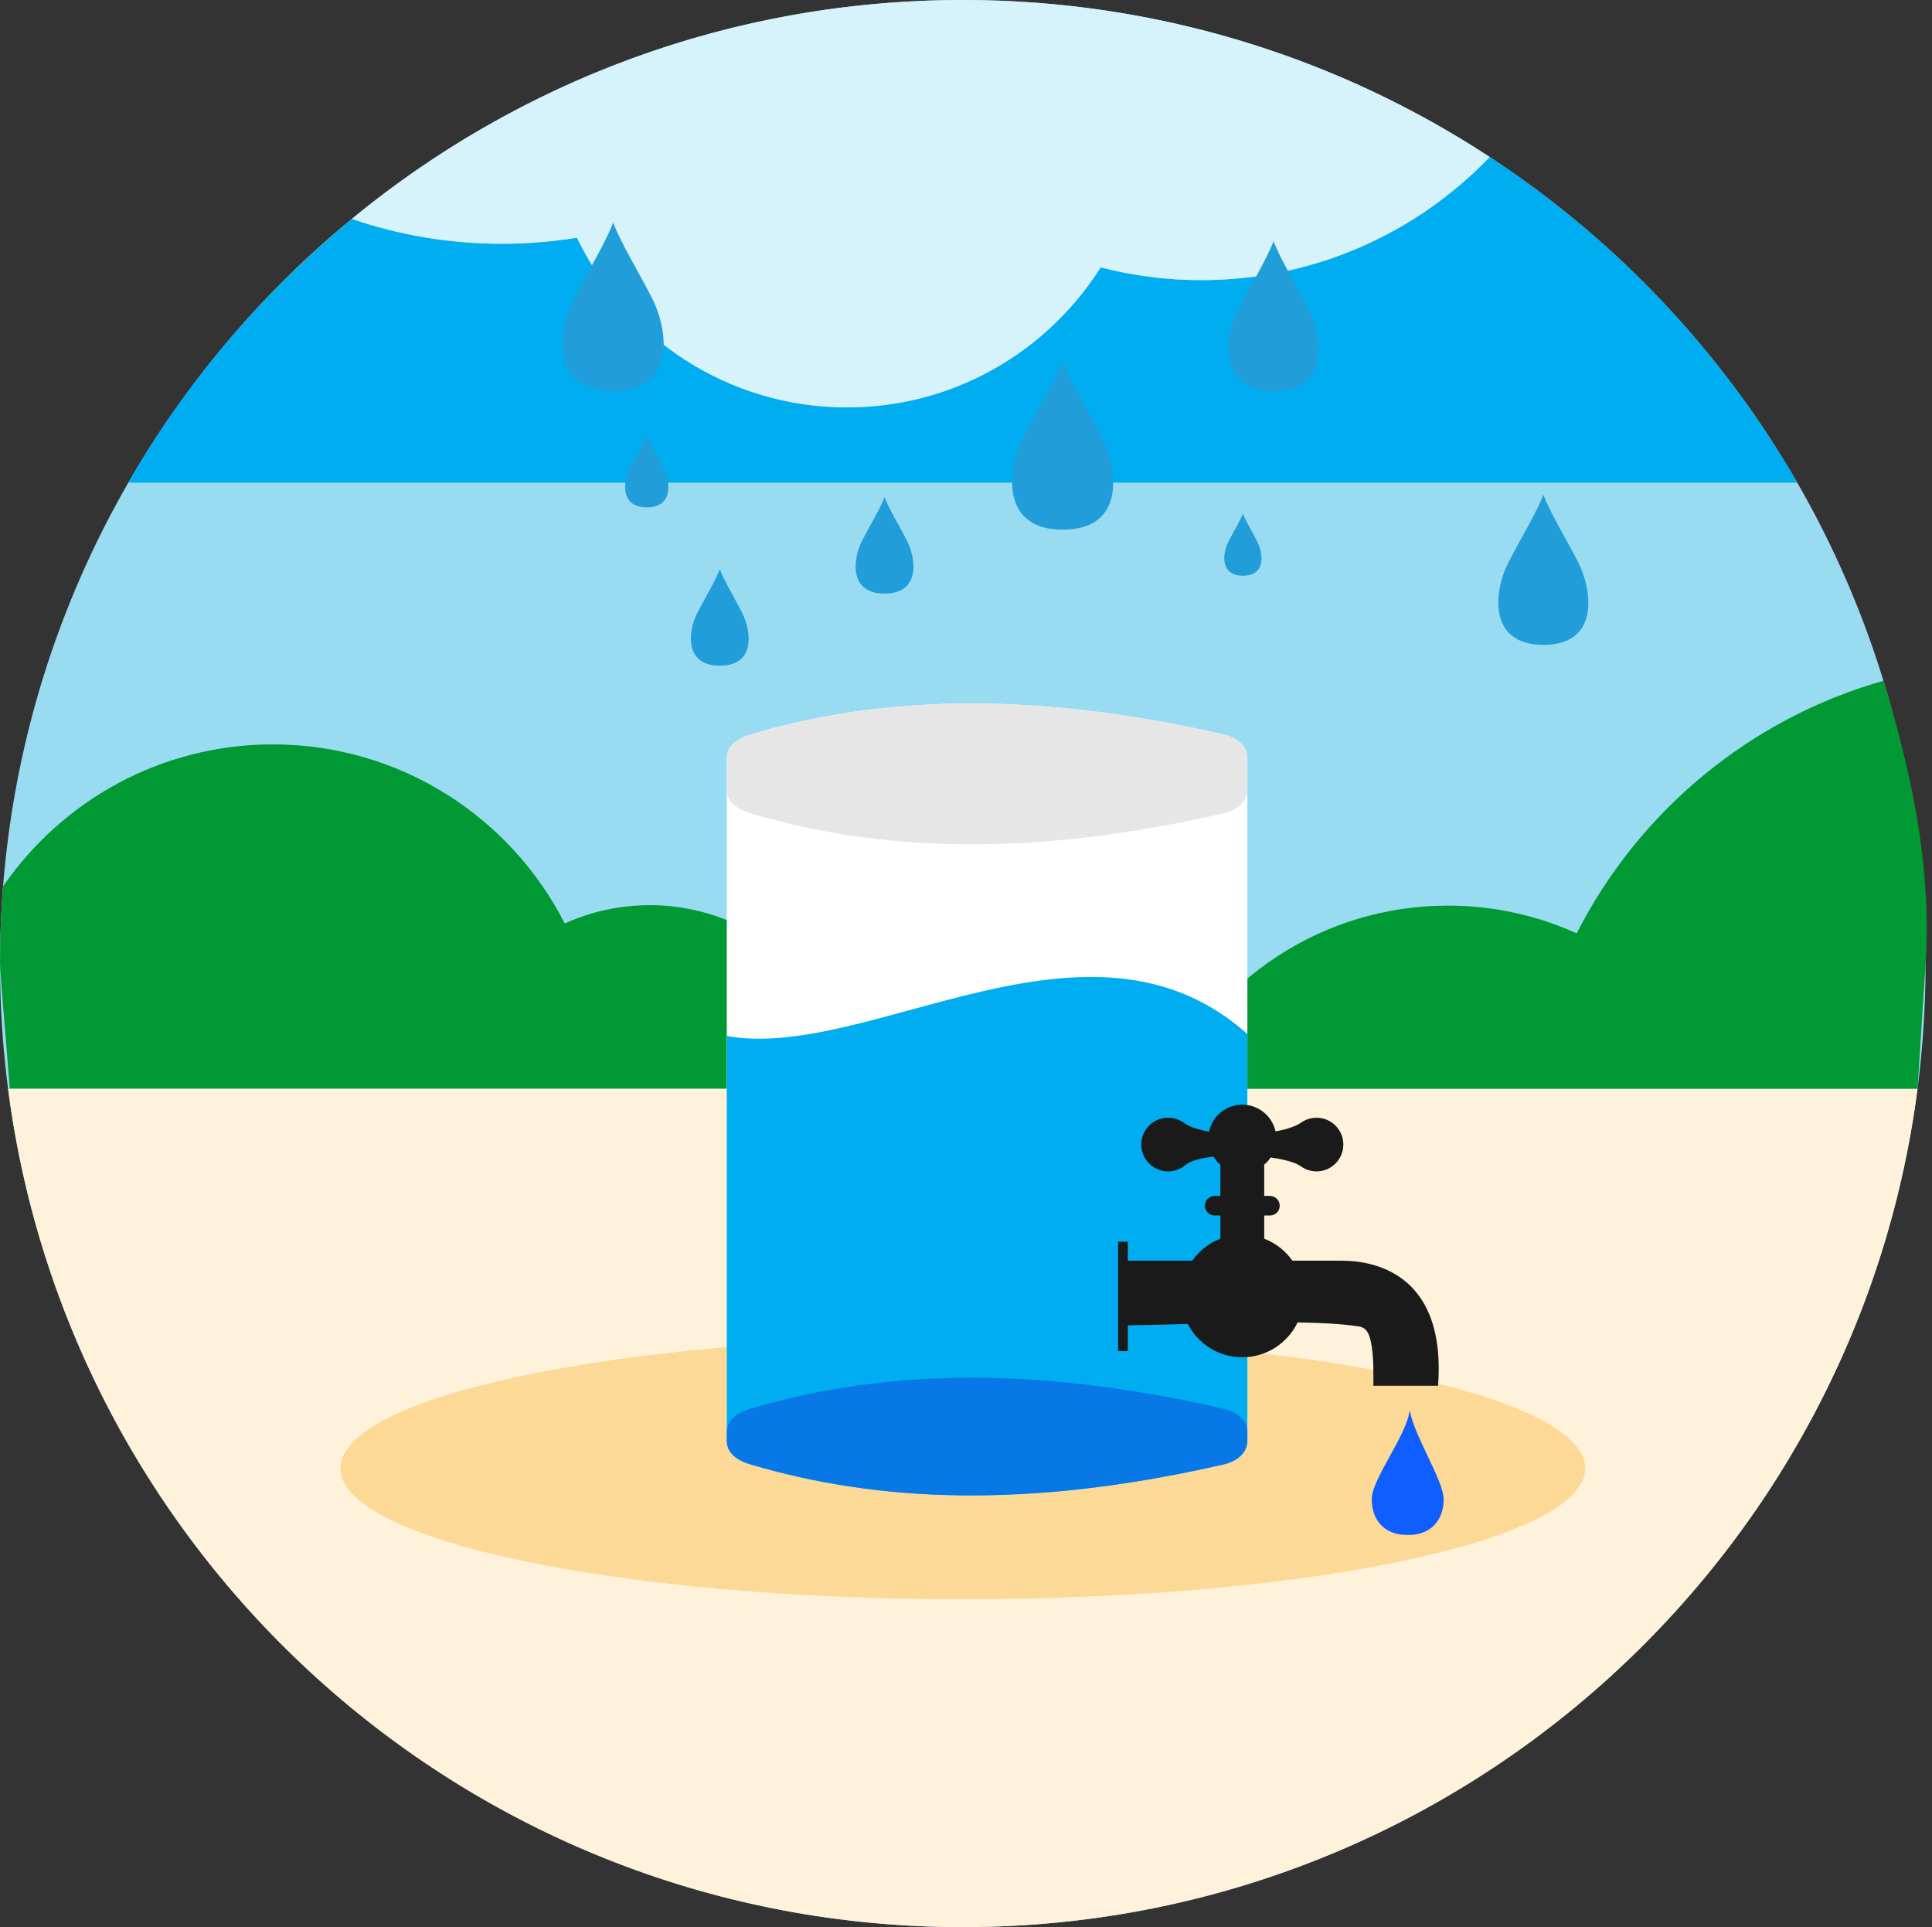
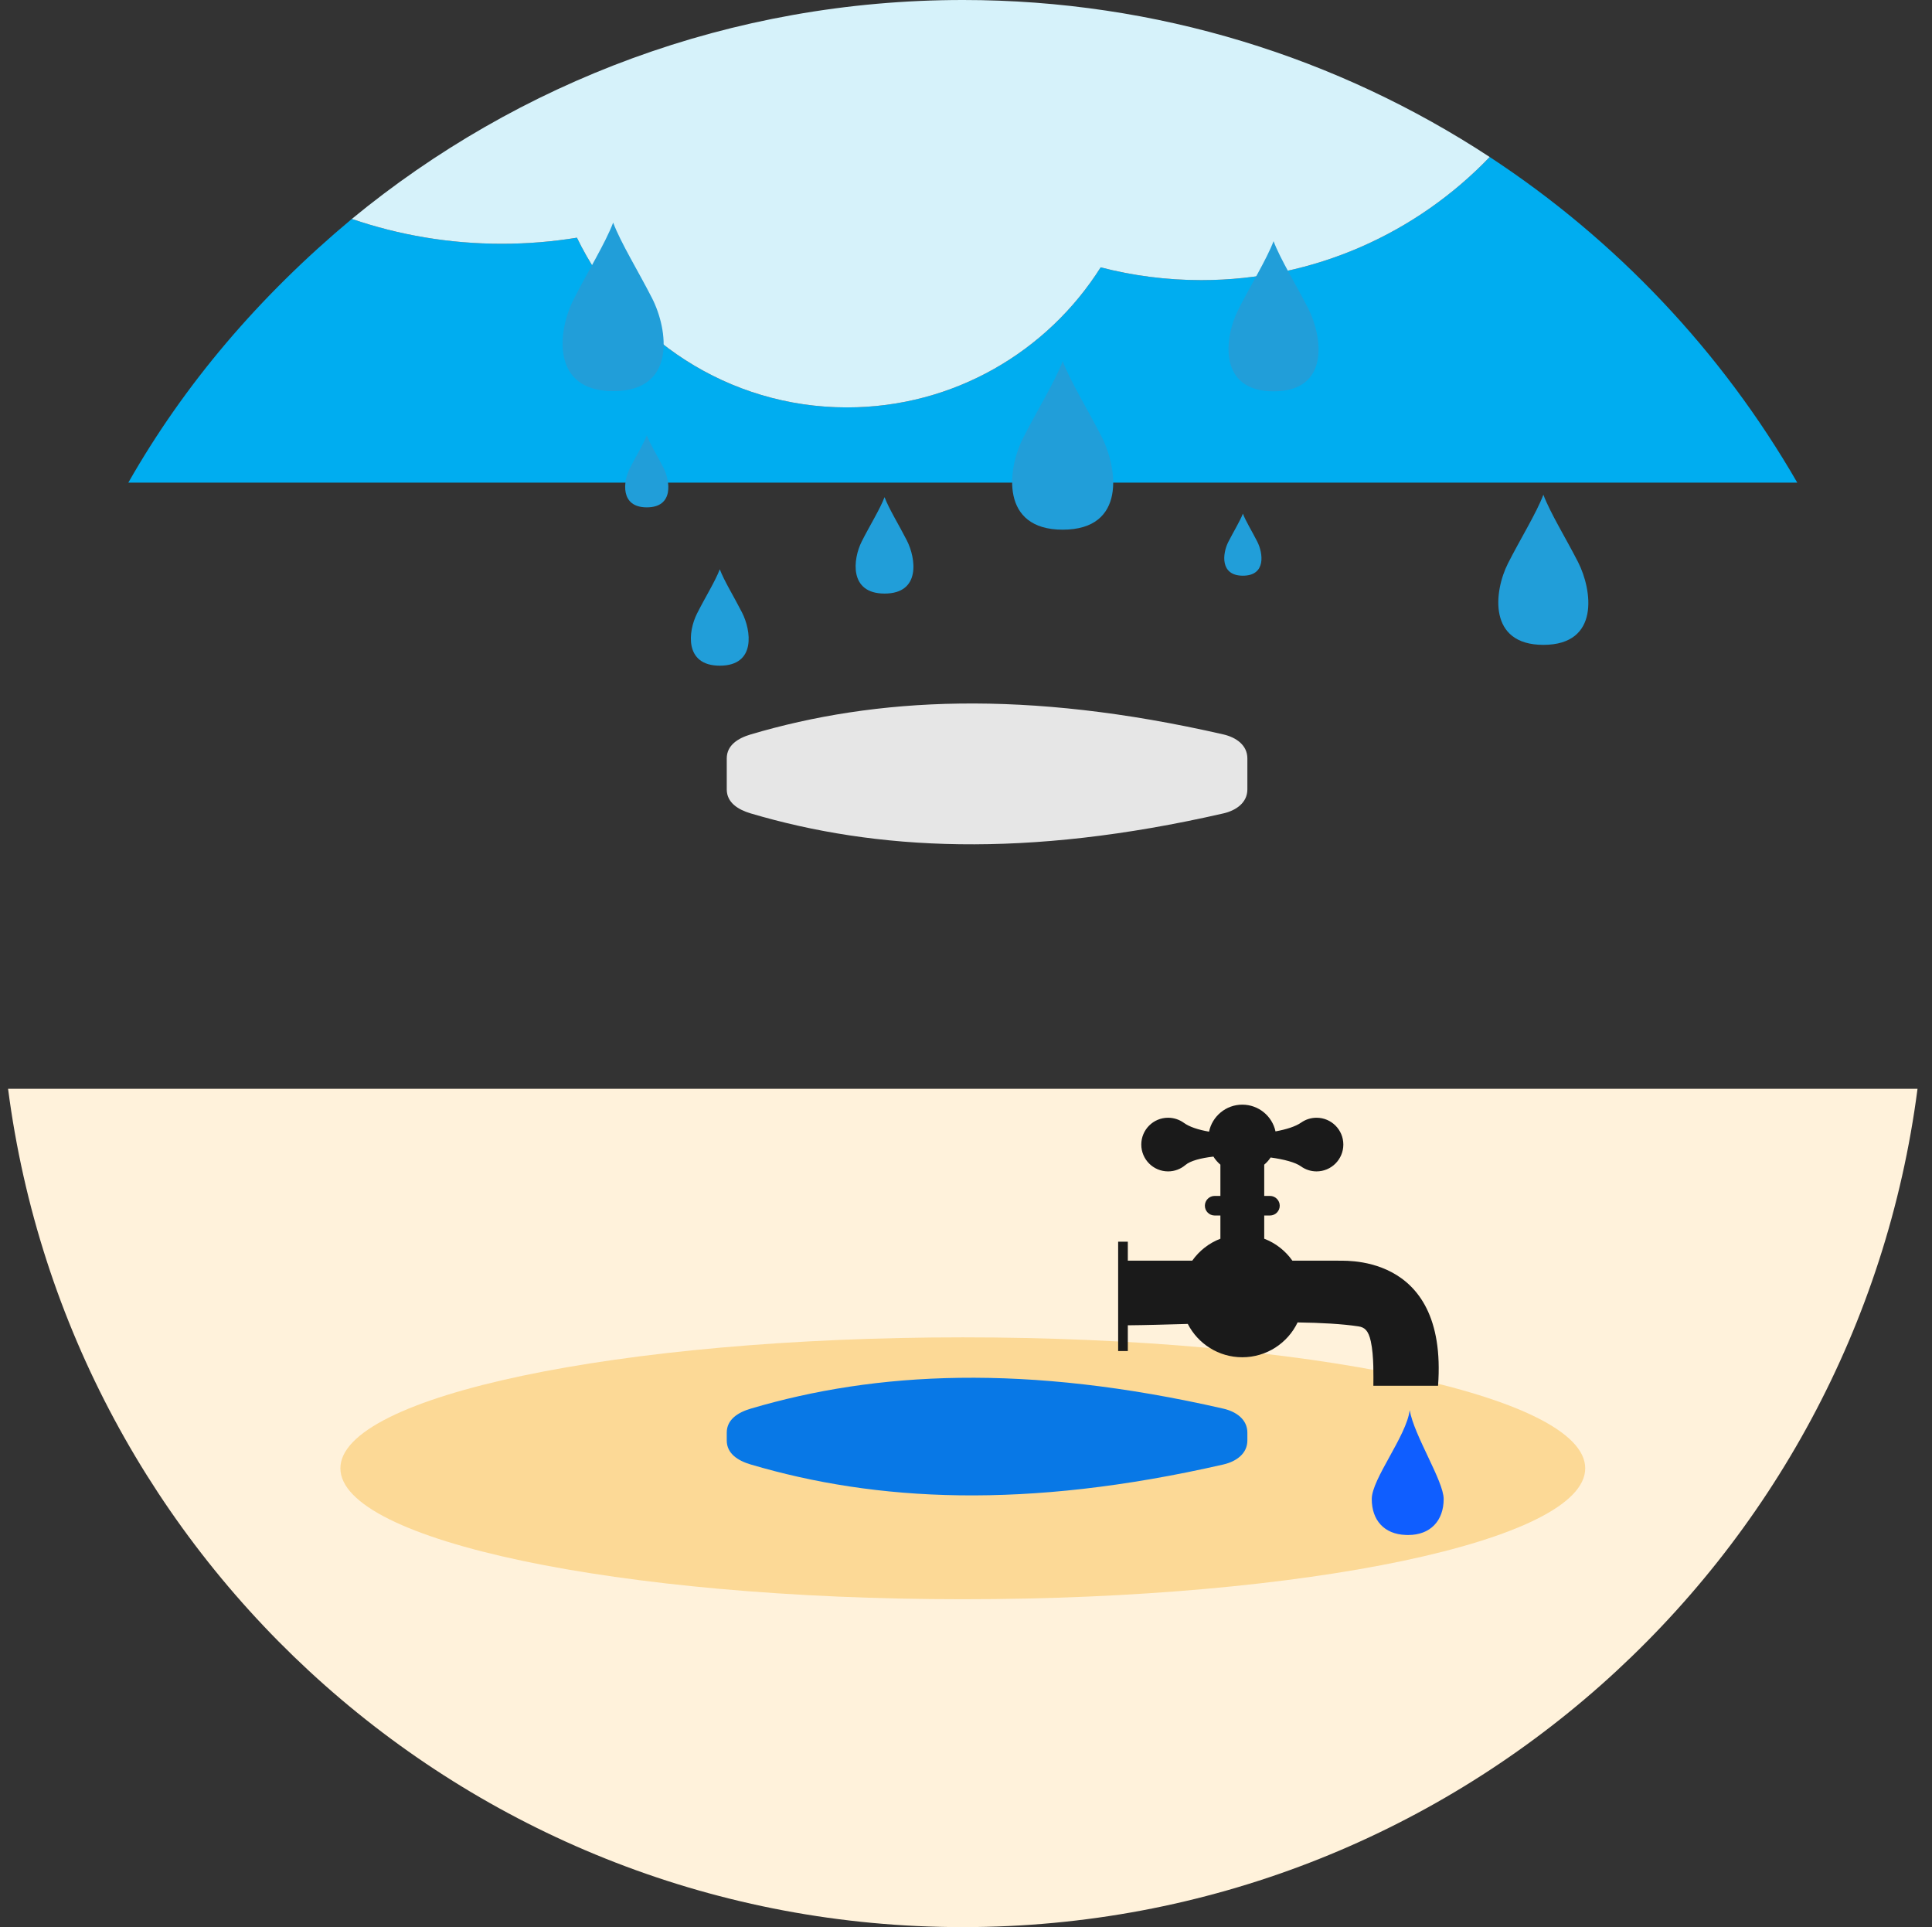
<svg xmlns="http://www.w3.org/2000/svg" enable-background="new 0 0 512 512" height="510.0" preserveAspectRatio="xMidYMid meet" version="1.0" viewBox="1.0 1.0 511.4 510.0" width="511.4" zoomAndPan="magnify">
  <rect x="1.0" y="1.0" width="511.4" height="510.0" fill="#333333" stroke="none" />
  <g clip-rule="evenodd" fill-rule="evenodd">
    <g>
-       <path d="m255.85 1c-140.75 0-254.85 114.18-254.85 255.01s114.1 254.99 254.85 254.99 254.85-114.16 254.85-254.99-114.1-255.01-254.85-255.01z" fill="#99dbf0" />
-     </g>
+       </g>
    <g>
      <path d="m395.32 42.548c-19.259 20.074-46.347 32.584-76.351 32.584-9.198 0-18.121-1.177-26.626-3.381-14.064 22.264-38.868 37.065-67.139 37.065-31.463 0-58.663-18.347-71.492-44.913-6.459 1.05-13.105 1.608-19.877 1.608-13.901 0-27.251-2.309-39.708-6.575-24.61 20.551-44.367 43.797-59.161 69.791h441.77c-20.018-34.712-47.983-64.273-81.412-86.179z" fill="#00adf0" />
    </g>
    <g>
-       <path d="m3.136 289.14c0.771 5.938 0.781 4.571 0.455 0zm169.84-48.593c-8.022 0-15.627 1.735-22.489 4.848-14.333-28.131-43.548-47.394-77.267-47.394-29.632 0-55.775 14.885-71.417 37.58-0.521 6.731-0.804 13.552-0.804 20.432 0 2.652 1.948 24.119 2.591 33.127h223.58c-2.969-27.32-26.091-48.593-54.19-48.593z" fill="#093" />
-     </g>
+       </g>
    <g>
      <path d="m3.136 289.14c16.23 125.17 123.18 221.86 252.71 221.86s236.49-96.692 252.72-221.86z" fill="#fff2db" />
    </g>
    <g>
      <path d="m255.87 1c-61.416 0-117.74 21.742-161.74 57.937 12.457 4.267 25.808 6.575 39.708 6.575 6.772 0 13.417-0.559 19.877-1.608 12.829 26.566 40.028 44.913 71.492 44.913 28.271 0 53.074-14.802 67.139-37.065 8.506 2.204 17.428 3.381 26.626 3.381 30.004 0 57.092-12.51 76.351-32.584-40.073-26.263-87.975-41.549-139.45-41.549z" fill="#d6f2fa" />
    </g>
    <g fill="#219ed9">
-       <path d="m197.42 163.11c-2.024-3.998-4.748-8.398-5.894-11.452-1.168 3.112-3.974 7.625-6.013 11.69-2.389 4.706-3.445 13.819 6.013 13.819 9.682 0.001 8.298-9.351 5.894-14.057z" fill="inherit" />
+       <path d="m197.42 163.11c-2.024-3.998-4.748-8.398-5.894-11.452-1.168 3.112-3.974 7.625-6.013 11.69-2.389 4.706-3.445 13.819 6.013 13.819 9.682 0.001 8.298-9.351 5.894-14.057" fill="inherit" />
      <path d="m292.61 116.59c-3.565-6.992-8.305-14.684-10.314-20.022-2.046 5.443-6.943 13.336-10.522 20.438-4.16 8.235-6.013 24.17 10.522 24.17 16.922 0 14.503-16.359 10.314-24.586z" fill="inherit" />
      <path d="m347.3 82.659c-3.177-6.232-7.404-13.082-9.19-17.833-1.831 4.84-6.191 11.884-9.376 18.198-3.698 7.349-5.358 21.541 9.376 21.541 15.077 0 12.919-14.572 9.19-21.906z" fill="inherit" />
      <path d="m173.61 79.935c-3.557-6.992-8.305-14.684-10.307-20.022-2.054 5.443-6.943 13.336-10.522 20.432-4.16 8.25-6.013 24.169 10.522 24.169 16.923-0.001 14.504-16.352 10.307-24.579z" fill="inherit" />
      <path d="m241.04 144.02c-2.039-3.999-4.755-8.399-5.901-11.452-1.168 3.112-3.974 7.625-6.02 11.69-2.381 4.705-3.438 13.826 6.02 13.826 9.674 0.001 8.297-9.358 5.901-14.064z" fill="inherit" />
      <path d="m176.61 124.77c-1.526-3-3.55-6.284-4.406-8.562-0.878 2.323-2.969 5.703-4.502 8.734-1.779 3.521-2.567 10.327 4.502 10.327 7.227 0 6.185-6.992 4.406-10.499z" fill="inherit" />
      <path d="m418.72 149.76c-3.185-6.232-7.412-13.091-9.19-17.841-1.823 4.848-6.191 11.884-9.384 18.205-3.698 7.342-5.365 21.533 9.384 21.533 15.069 0 12.911-14.571 9.19-21.897z" fill="inherit" />
      <path d="m333.78 144.3c-1.302-2.576-3.051-5.405-3.788-7.371-0.767 2.003-2.56 4.914-3.877 7.521-1.533 3.038-2.218 8.905 3.877 8.905 6.229-0.001 5.343-6.024 3.788-9.055z" fill="inherit" />
    </g>
    <g>
      <path d="m255.85 354.92c-90.997 0-164.75 15.518-164.75 34.653s73.754 34.653 164.75 34.653 164.76-15.518 164.76-34.653-73.761-34.653-164.76-34.653z" fill="#fcd996" />
    </g>
    <g>
-       <path d="m499.54 181.16c-35.43 10.052-64.772 34.608-81.196 66.85-10.403-4.721-21.938-7.342-34.083-7.342-33.443 0-62.242 19.873-75.25 48.466h199.56l2.136-33.127c1.674-25.994-3.914-51.176-11.162-74.847z" fill="#093" />
-     </g>
+       </g>
    <g>
-       <path d="m324.83 195.36c-52.359-11.995-92.098-9.783-125.12 0-3.349 0.99-6.34 2.852-6.34 6.352v180.5c0 3.492 2.992 5.361 6.34 6.352 33.026 9.776 72.765 11.995 125.12 0 3.401-0.782 6.348-2.859 6.348-6.352v-180.5c0-3.5-2.947-5.569-6.348-6.352z" fill="#fff" />
-     </g>
+       </g>
    <g>
      <path d="m324.83 195.36c-52.359-11.995-92.098-9.783-125.12 0-3.349 0.99-6.34 2.852-6.34 6.352v8.198c0 3.492 2.992 5.354 6.34 6.352 33.026 9.776 72.765 11.987 125.12 0 3.401-0.782 6.348-2.859 6.348-6.352v-8.198c0-3.5-2.947-5.569-6.348-6.352z" fill="#e6e6e6" />
    </g>
    <g>
-       <path d="m193.37 275.17v107.05c0 3.492 2.992 5.361 6.34 6.352 33.026 9.776 72.765 11.995 125.12 0 3.401-0.782 6.348-2.859 6.348-6.352v-107.58c-42.001-37.415-100.06 7.342-137.81 0.529z" fill="#00adf0" />
-     </g>
+       </g>
    <g>
      <path d="m324.83 373.79c-52.359-11.98-92.098-9.776-125.12 0-3.349 0.99-6.34 2.859-6.34 6.352v2.07c0 3.492 2.992 5.361 6.34 6.352 33.026 9.776 72.765 11.995 125.12 0 3.401-0.782 6.348-2.859 6.348-6.352v-2.07c0-3.493-2.947-5.57-6.348-6.352z" fill="#0878e6" />
    </g>
    <g>
      <path d="m355.07 334.62h-11.981c-1.838-2.605-4.42-4.646-7.449-5.8v-6.144h1.525c1.414 0 2.582-1.161 2.582-2.591 0-1.422-1.168-2.591-2.582-2.591h-1.525v-8.272c0.647-0.544 1.22-1.185 1.689-1.898 3.58 0.491 6.563 1.288 8.022 2.338 1.161 0.841 2.59 1.34 4.138 1.34 3.915 0 7.092-3.187 7.092-7.104 0-3.916-3.177-7.096-7.092-7.096-1.511 0-2.902 0.469-4.048 1.266-1.496 1.05-3.929 1.824-6.816 2.346-0.871-4.043-4.473-7.074-8.789-7.074-4.331 0-7.948 3.061-8.804 7.148-2.835-0.499-5.216-1.266-6.667-2.338-1.176-0.842-2.612-1.348-4.175-1.348-3.922 0-7.092 3.18-7.092 7.096 0 3.917 3.17 7.104 7.092 7.104 1.756 0 3.349-0.641 4.591-1.69 1.31-1.116 4.063-1.839 7.412-2.226 0.499 0.804 1.124 1.526 1.846 2.137v8.272h-1.518c-1.429 0-2.59 1.169-2.59 2.591 0 1.43 1.161 2.591 2.59 2.591h1.518v6.144c-3.021 1.154-5.611 3.194-7.449 5.8h-17.056v-5.011h-2.56v28.928h2.56v-6.806c4.614-0.037 10.076-0.201 15.873-0.365 2.686 5.242 8.141 8.823 14.429 8.823 6.452 0 12.026-3.768 14.638-9.218 6.214 0.089 11.81 0.395 16.089 1.042 1.615 0.238 2.649 1.043 3.289 3.962 0.863 3.924 0.677 9.516 0.677 11.765h17.124c2.693-36.278-26.583-32.838-26.583-33.121z" fill="#1a1a1a" />
    </g>
    <g>
      <path d="m374.15 374.19c-0.863 6.865-10.046 18.198-10.046 23.515 0 5.6 3.282 9.322 8.997 9.509 0.171 0.007 0.342 0.015 0.514 0.015l0.089-0.008 0.052 0.008c5.85 0 9.384-3.768 9.384-9.523 0-4.744-7.844-16.799-8.99-23.516z" fill="#0f5eff" />
    </g>
  </g>
</svg>